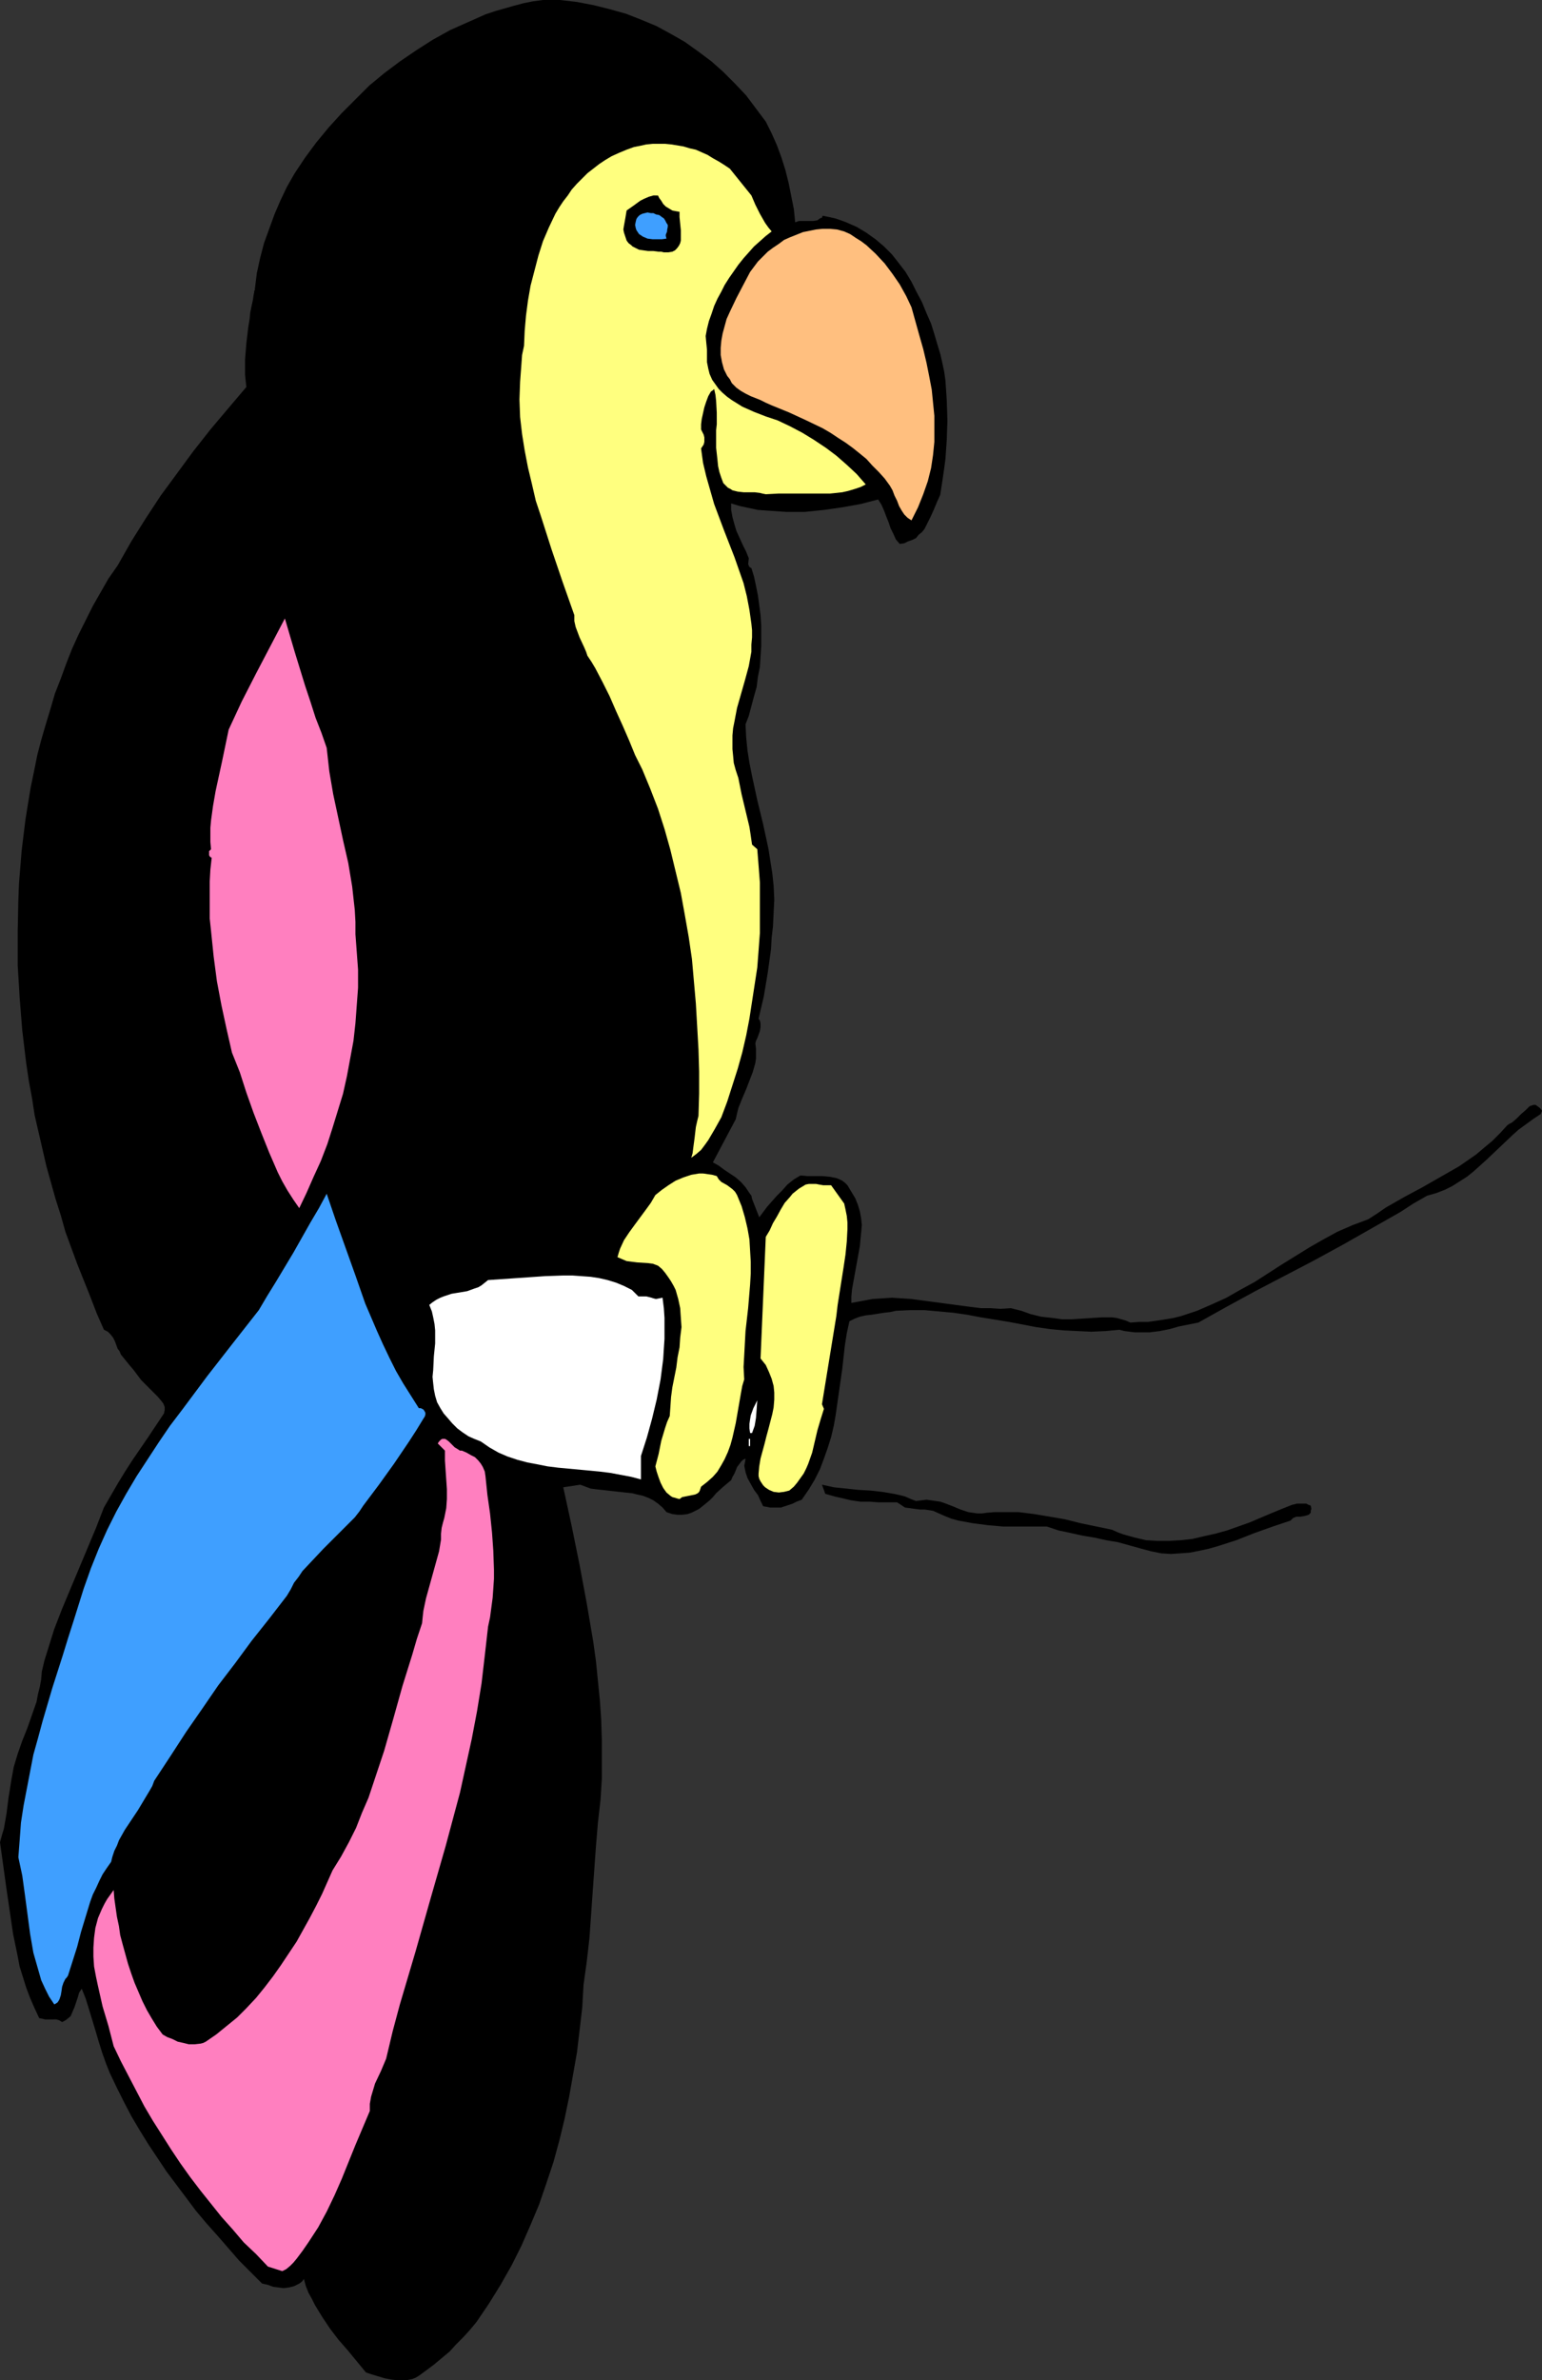
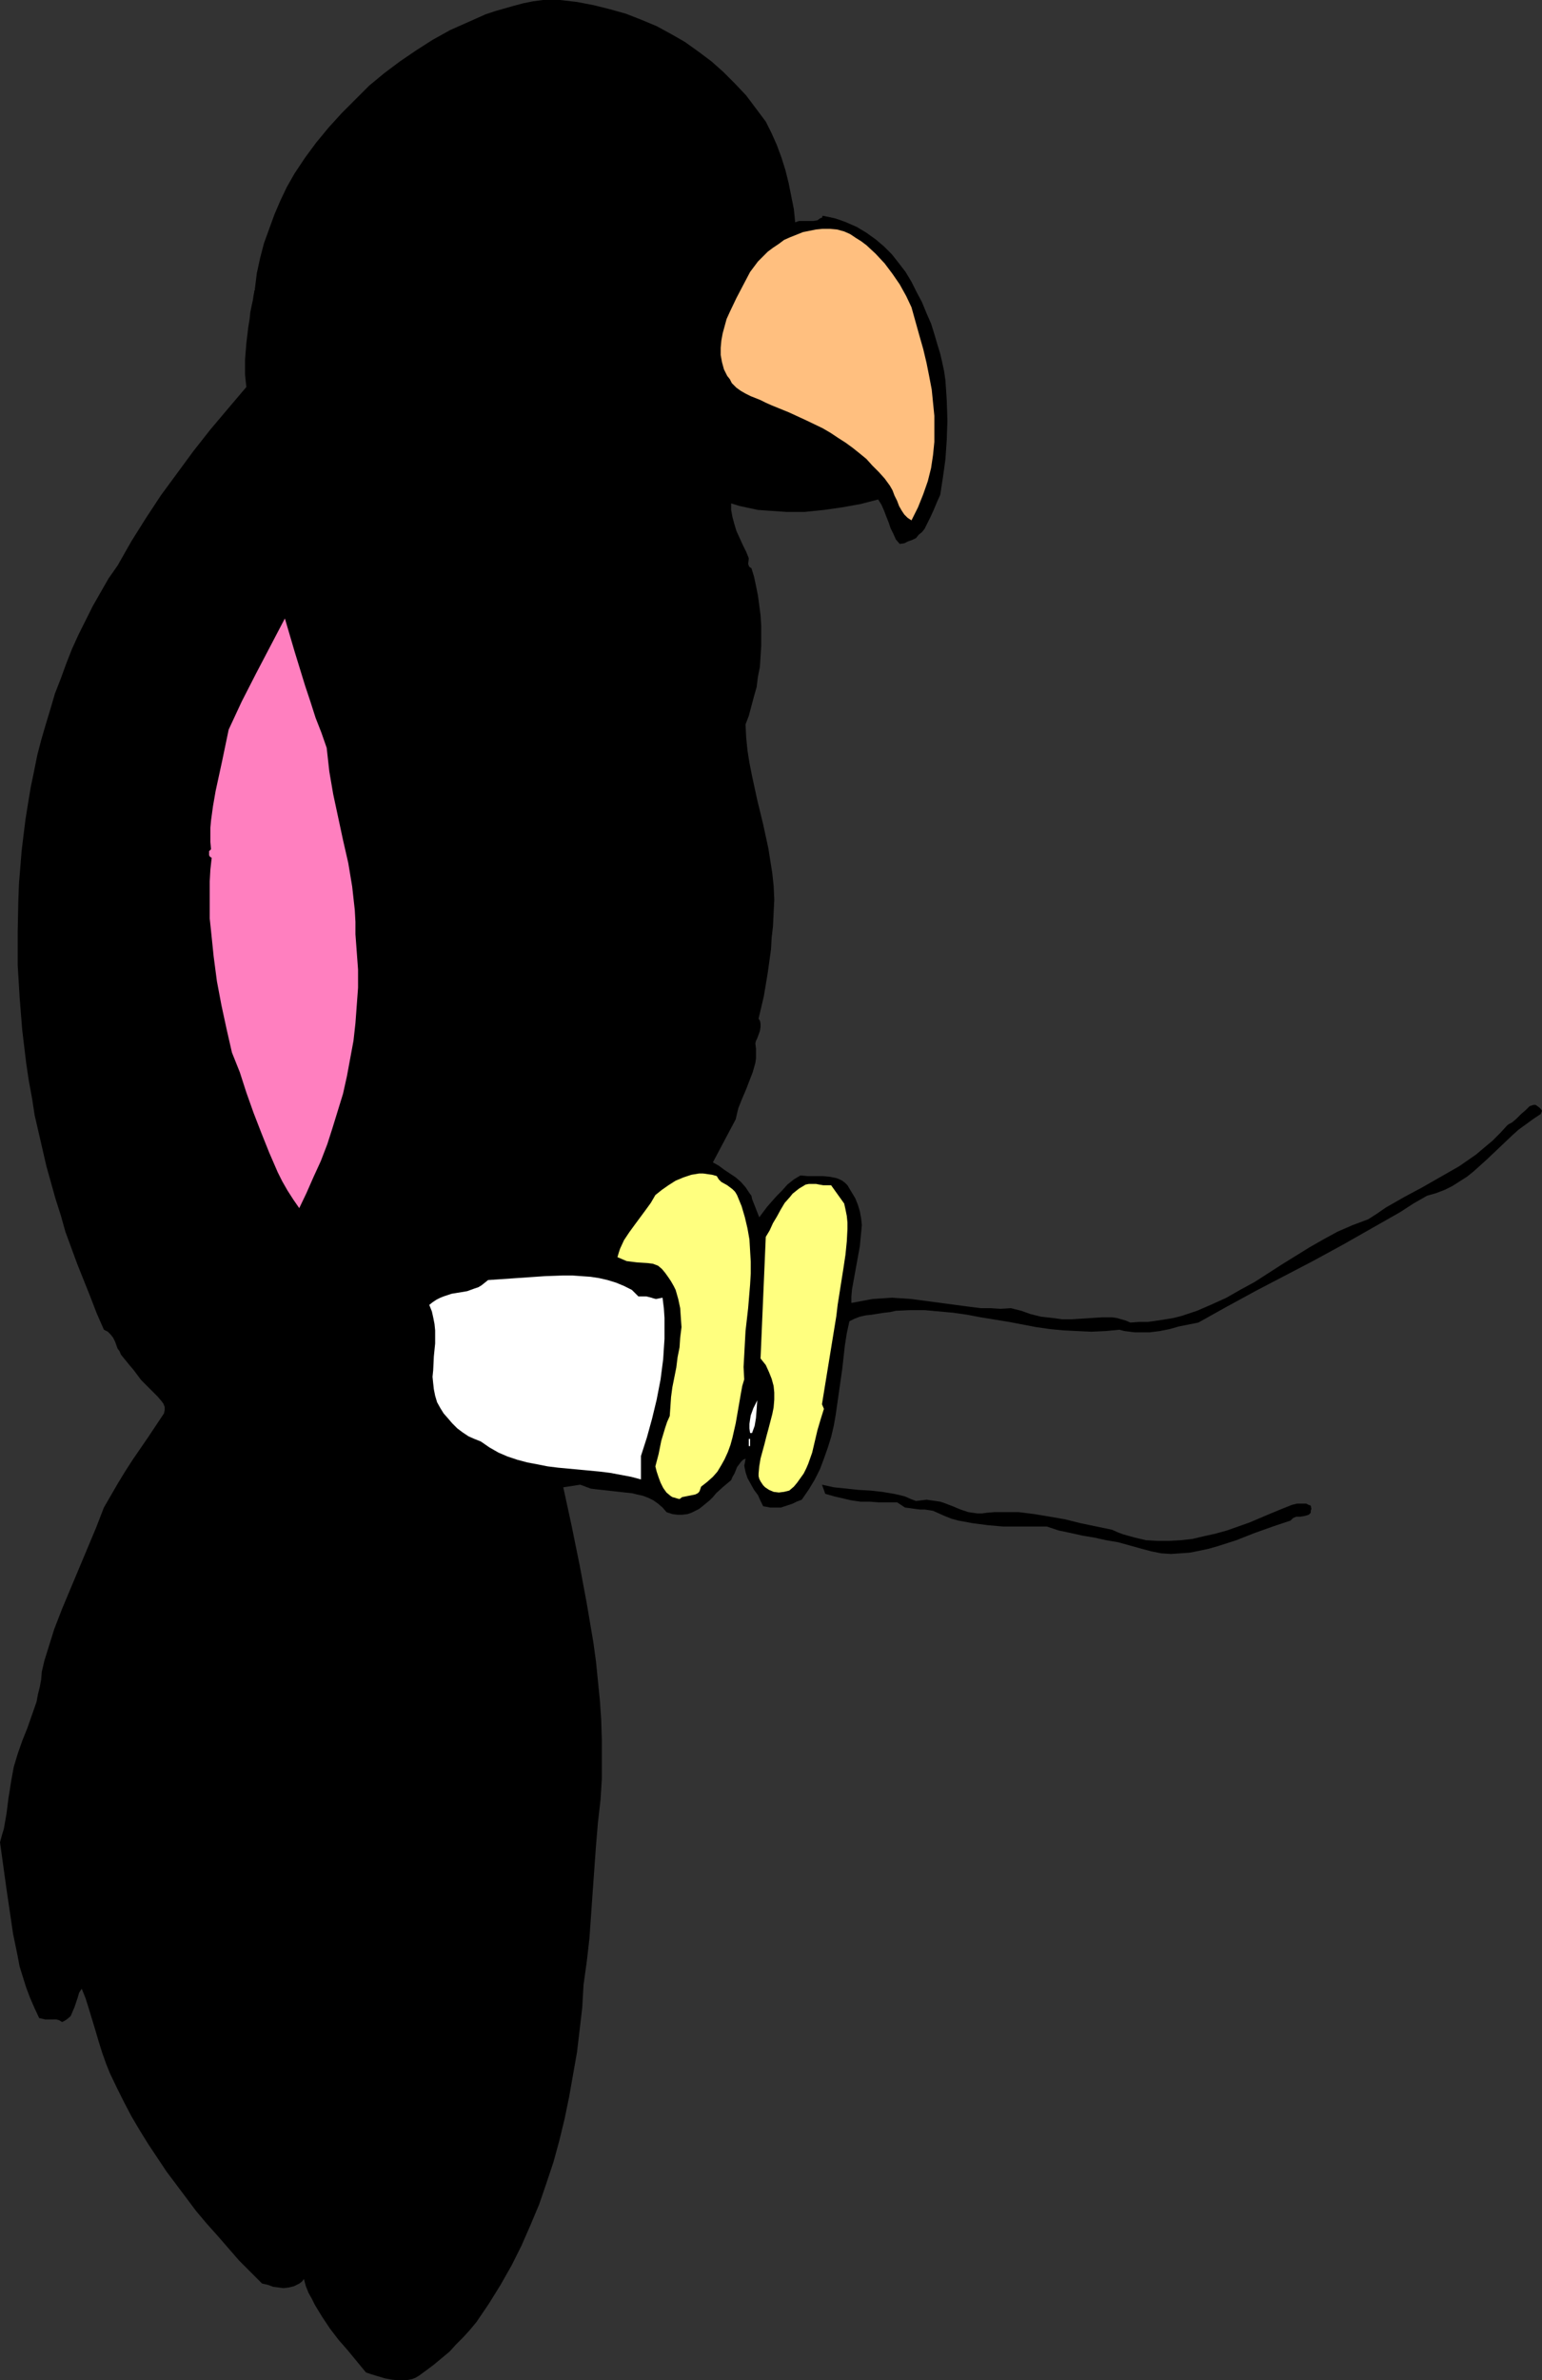
<svg xmlns="http://www.w3.org/2000/svg" xmlns:ns1="http://sodipodi.sourceforge.net/DTD/sodipodi-0.dtd" xmlns:ns2="http://www.inkscape.org/namespaces/inkscape" version="1.0" width="100.887mm" height="155.668mm" id="svg14" ns1:docname="Bird 17.wmf">
  <rect width="100%" height="100%" fill="#333333" stroke="none" />
  <ns1:namedview id="namedview14" pagecolor="#ffffff" bordercolor="#000000" borderopacity="0.25" ns2:showpageshadow="2" ns2:pageopacity="0.0" ns2:pagecheckerboard="0" ns2:deskcolor="#d1d1d1" ns2:document-units="mm" />
  <defs id="defs1">
    <pattern id="WMFhbasepattern" patternUnits="userSpaceOnUse" width="6" height="6" x="0" y="0" />
  </defs>
  <path style="fill:#000000;fill-opacity:1;fill-rule:evenodd;stroke:none" d="m 189.361,30.056 1.454,2.909 1.293,2.909 1.131,3.07 0.969,3.07 0.808,3.232 0.646,3.232 0.646,3.232 0.323,3.232 0.969,-0.323 h 0.808 0.969 0.969 0.808 l 0.969,-0.162 0.646,-0.485 0.485,-0.162 0.162,-0.485 1.616,0.323 1.454,0.323 1.454,0.485 1.293,0.485 2.585,1.131 2.424,1.454 2.262,1.616 2.1,1.778 1.939,1.939 1.777,2.262 1.616,2.101 1.454,2.424 1.293,2.585 1.293,2.424 1.131,2.747 1.131,2.585 0.808,2.585 0.808,2.747 0.646,2.101 0.485,2.101 0.485,2.262 0.323,2.262 0.162,2.424 0.162,2.424 0.162,5.009 -0.162,4.848 -0.323,4.686 -0.323,2.424 -0.323,2.262 -0.323,2.101 -0.323,2.101 -0.808,1.778 -0.808,1.939 -0.808,1.778 -0.969,1.939 -0.485,0.97 -0.646,0.808 -0.808,0.646 -0.646,0.808 -0.969,0.485 -0.969,0.323 -0.969,0.485 -1.131,0.162 -0.969,-1.131 -0.646,-1.454 -0.646,-1.293 -0.485,-1.454 -0.646,-1.616 -0.485,-1.293 -0.646,-1.454 -0.808,-1.293 -4.362,1.131 -4.524,0.808 -4.524,0.646 -4.686,0.485 h -2.424 -2.262 l -2.262,-0.162 -2.424,-0.162 -2.262,-0.162 -2.262,-0.485 -2.262,-0.485 -2.1,-0.646 v 1.616 l 0.323,1.778 0.485,1.778 0.485,1.616 1.616,3.555 0.808,1.616 0.646,1.616 -0.162,1.454 0.162,0.323 v 0.162 l 0.323,0.323 0.323,0.162 0.646,2.101 0.485,2.262 0.485,2.424 0.323,2.424 0.323,2.424 0.162,2.585 v 2.424 2.585 l -0.162,2.585 -0.162,2.585 -0.485,2.424 -0.323,2.585 -0.646,2.262 -0.646,2.424 -0.646,2.424 -0.808,2.101 0.162,3.232 0.323,3.232 0.485,3.07 0.646,3.232 1.293,5.979 1.454,5.979 1.293,5.979 0.485,3.07 0.485,3.07 0.323,3.07 0.162,3.393 -0.162,3.232 -0.162,3.393 -0.323,2.747 -0.162,2.909 -0.808,5.817 -0.485,2.909 -0.485,2.909 -0.646,2.747 -0.646,2.747 0.162,0.323 0.162,0.162 0.162,0.808 v 0.808 l -0.162,0.97 -0.646,1.778 -0.323,0.646 -0.162,0.646 0.162,1.293 v 1.293 1.131 l -0.162,1.131 -0.323,1.131 -0.323,1.131 -0.808,2.101 -0.808,2.101 -0.969,2.262 -0.969,2.424 -0.323,1.293 -0.323,1.454 -5.655,10.665 1.454,0.808 1.293,0.97 1.454,0.97 1.454,0.97 1.293,1.131 1.131,1.293 0.969,1.454 0.485,0.646 0.162,0.808 1.777,4.525 0.969,-1.293 0.969,-1.293 1.131,-1.293 1.293,-1.454 1.293,-1.293 1.293,-1.454 1.616,-1.293 1.616,-0.97 1.777,0.162 h 1.939 1.777 l 1.777,0.162 1.616,0.323 0.808,0.323 0.646,0.323 0.646,0.485 0.646,0.646 0.485,0.808 0.485,0.808 0.969,1.616 0.646,1.616 0.485,1.616 0.323,1.778 0.162,1.616 -0.162,1.778 -0.162,1.616 -0.162,1.778 -0.646,3.555 -0.646,3.555 -0.646,3.555 -0.162,1.778 v 1.616 l 2.585,-0.485 2.585,-0.485 2.424,-0.162 2.424,-0.162 2.424,0.162 2.424,0.162 4.847,0.646 4.847,0.646 4.847,0.646 2.585,0.323 h 2.424 l 2.424,0.162 2.585,-0.162 2.585,0.646 2.262,0.808 1.293,0.323 1.293,0.323 1.454,0.162 1.454,0.162 1.131,0.162 1.131,0.162 h 2.424 l 5.009,-0.323 2.585,-0.162 h 2.424 l 1.131,0.162 1.131,0.323 1.131,0.323 1.131,0.485 2.262,-0.162 h 2.1 l 2.262,-0.323 2.1,-0.323 1.939,-0.323 1.939,-0.485 1.939,-0.646 1.939,-0.646 3.716,-1.616 3.555,-1.616 3.393,-1.939 3.555,-1.939 6.786,-4.363 6.786,-4.201 3.393,-1.939 3.555,-1.939 3.716,-1.616 3.878,-1.454 2.262,-1.454 2.1,-1.454 4.524,-2.585 4.524,-2.424 4.524,-2.585 4.524,-2.585 2.1,-1.454 2.1,-1.454 2.1,-1.778 1.939,-1.616 1.939,-1.939 1.777,-1.939 0.485,-0.323 0.646,-0.323 1.131,-0.97 1.131,-1.131 1.131,-0.97 0.485,-0.485 0.485,-0.485 0.485,-0.162 0.485,-0.162 h 0.485 l 0.485,0.323 0.646,0.485 0.485,0.646 -0.323,0.808 -1.939,1.293 -1.777,1.293 -1.777,1.293 -1.616,1.454 -3.231,3.07 -3.07,2.909 -3.231,2.909 -1.616,1.293 -1.777,1.131 -1.777,1.131 -1.939,0.97 -2.1,0.808 -2.262,0.646 -3.393,1.939 -3.231,2.101 -7.109,4.04 -7.109,4.04 -7.109,3.878 -14.541,7.595 -7.109,3.878 -6.948,3.878 -4.847,0.97 -2.262,0.646 -2.424,0.485 -2.585,0.323 h -2.262 -1.293 l -1.293,-0.162 -1.293,-0.162 -1.293,-0.323 -3.393,0.323 -3.555,0.162 -3.393,-0.162 -3.393,-0.162 -3.393,-0.323 -3.393,-0.485 -6.786,-1.293 -6.948,-1.131 -3.393,-0.646 -3.393,-0.485 -3.555,-0.323 -3.555,-0.323 h -3.555 l -3.555,0.162 -1.454,0.323 -1.454,0.162 -3.07,0.485 -1.454,0.162 -1.454,0.323 -1.293,0.485 -1.293,0.646 -0.646,2.909 -0.485,3.07 -0.646,5.817 -0.808,5.656 -0.808,5.656 -0.485,2.747 -0.646,2.747 -0.808,2.585 -0.969,2.747 -0.969,2.585 -1.293,2.585 -1.454,2.424 -1.777,2.585 -1.293,0.485 -0.969,0.485 -0.969,0.323 -0.969,0.323 -0.969,0.323 h -1.131 -0.646 -0.808 l -0.808,-0.162 -0.969,-0.162 -0.646,-1.293 -0.646,-1.454 -0.969,-1.293 -0.808,-1.454 -0.808,-1.454 -0.485,-1.454 -0.162,-0.808 -0.162,-0.808 0.162,-0.808 0.162,-0.97 -0.646,0.323 -0.485,0.485 -0.485,0.646 -0.485,0.646 -0.323,0.808 -0.323,0.808 -0.485,0.808 -0.323,0.808 -1.939,1.616 -1.777,1.616 -0.808,0.97 -0.808,0.808 -1.777,1.454 -0.808,0.646 -0.969,0.485 -0.969,0.485 -0.969,0.323 -1.293,0.162 h -1.131 l -1.293,-0.162 -1.454,-0.485 -0.969,-1.131 -1.131,-0.97 -1.131,-0.808 -1.293,-0.646 -1.293,-0.485 -1.454,-0.323 -1.293,-0.323 -1.616,-0.162 -2.908,-0.323 -2.908,-0.323 -1.454,-0.162 -1.293,-0.162 -1.293,-0.485 -1.293,-0.485 -4.201,0.646 2.1,9.695 1.939,9.534 1.777,9.534 1.616,9.534 0.646,4.686 0.485,4.848 0.485,4.848 0.323,4.686 0.162,5.009 v 4.848 4.848 l -0.323,5.171 -0.646,5.656 -0.485,5.817 -0.808,11.311 -0.808,11.473 -0.646,5.656 -0.808,5.817 -0.323,5.656 -0.646,5.494 -0.646,5.494 -0.969,5.494 -0.969,5.494 -1.131,5.494 -1.293,5.333 -1.454,5.333 -1.777,5.332 -1.777,5.171 -2.1,5.009 -2.262,5.171 -2.424,4.848 -2.747,4.848 -2.908,4.686 -3.07,4.525 -1.616,1.939 -1.616,1.778 -1.777,1.778 -1.616,1.778 -1.939,1.616 -1.939,1.616 -1.939,1.454 -1.777,1.293 -0.808,0.485 -0.808,0.323 -0.808,0.162 -0.808,0.162 h -1.777 l -1.616,-0.162 -1.777,-0.323 -3.231,-0.97 -1.454,-0.485 -4.524,-5.494 -2.262,-2.585 -2.1,-2.747 -1.939,-2.909 -1.777,-2.909 -0.808,-1.616 -0.808,-1.454 -0.646,-1.616 -0.485,-1.778 -0.485,0.646 -0.646,0.485 -0.646,0.323 -0.646,0.323 -1.293,0.323 -1.293,0.162 -1.293,-0.162 -1.293,-0.162 -1.293,-0.485 -1.454,-0.323 -5.655,-5.656 -5.332,-6.14 -2.747,-3.07 -2.585,-3.07 -2.424,-3.232 -2.424,-3.232 -2.424,-3.232 -2.262,-3.393 -2.262,-3.393 -2.1,-3.393 -2.1,-3.555 -1.777,-3.393 -1.777,-3.555 -1.777,-3.717 -0.969,-2.424 -0.969,-2.747 -0.808,-2.585 -0.808,-2.747 -1.616,-5.332 -0.808,-2.585 -0.969,-2.424 -0.646,0.97 -0.323,1.131 -0.808,2.424 -0.485,1.131 -0.485,1.131 -0.969,0.808 -0.485,0.323 -0.646,0.323 -0.808,-0.485 -0.646,-0.162 H 13.087 11.148 L 10.502,498.993 9.694,498.832 8.563,496.408 7.432,493.822 6.463,491.237 5.655,488.652 4.847,486.066 4.362,483.481 3.231,477.987 2.424,472.492 1.616,466.998 0.808,461.181 0,455.364 l 0.485,-1.778 0.485,-1.616 0.646,-3.717 0.485,-3.878 0.323,-1.939 0.323,-2.101 0.323,-1.778 0.323,-1.778 0.969,-3.232 1.131,-3.232 1.293,-3.232 1.131,-3.232 1.131,-3.232 0.323,-1.778 0.485,-1.939 0.323,-1.778 0.162,-1.939 0.646,-2.747 0.808,-2.585 1.616,-5.171 1.939,-5.009 2.1,-5.009 4.201,-10.019 2.1,-5.009 1.939,-5.009 1.777,-3.07 1.777,-3.07 1.777,-2.909 1.777,-2.747 3.878,-5.656 1.939,-2.909 1.939,-2.909 0.162,-0.808 v -0.808 l -0.323,-0.808 -0.485,-0.646 -0.969,-1.131 -1.131,-1.131 -0.969,-0.97 -0.969,-0.97 -0.969,-0.97 -1.939,-2.585 -0.969,-1.131 -2.1,-2.585 -0.323,-0.808 -0.485,-0.646 -0.646,-1.778 -0.485,-0.97 -0.646,-0.808 -0.646,-0.646 -0.969,-0.485 -1.777,-4.04 -1.616,-4.201 -1.616,-4.04 -1.616,-4.04 -2.908,-7.918 -1.131,-4.04 -1.293,-4.04 -1.131,-4.04 -1.131,-4.04 -0.969,-4.201 -0.969,-4.201 -0.969,-4.201 -0.646,-4.201 -0.808,-4.363 -0.646,-4.363 -0.969,-8.08 -0.646,-8.08 -0.485,-8.08 v -8.08 l 0.162,-7.918 0.162,-4.201 0.323,-3.878 0.323,-4.04 0.485,-4.04 0.485,-3.878 0.646,-4.04 0.646,-3.878 0.808,-3.878 0.808,-4.04 0.969,-3.717 1.131,-3.878 1.131,-3.717 1.131,-3.878 1.454,-3.717 1.293,-3.555 1.454,-3.717 1.616,-3.555 1.777,-3.555 1.777,-3.555 1.939,-3.393 1.939,-3.393 2.262,-3.232 3.393,-5.979 3.555,-5.656 3.716,-5.656 4.039,-5.494 4.039,-5.494 4.201,-5.333 4.362,-5.171 4.524,-5.333 -0.162,-1.454 -0.162,-1.616 v -1.939 -1.778 l 0.323,-4.04 0.485,-4.04 0.323,-1.939 0.162,-1.616 0.323,-1.616 0.323,-1.454 0.162,-1.131 0.162,-0.808 v -0.323 l 0.162,-0.162 v -0.162 -0.162 l 0.485,-3.878 0.808,-3.717 0.969,-3.717 1.293,-3.555 1.293,-3.555 1.454,-3.393 1.616,-3.393 1.939,-3.393 2.585,-3.878 2.747,-3.717 3.07,-3.717 3.231,-3.555 3.393,-3.393 3.393,-3.393 3.716,-3.07 3.878,-2.909 4.039,-2.747 4.039,-2.585 4.362,-2.424 4.362,-1.939 4.362,-1.939 2.424,-0.808 2.262,-0.646 2.262,-0.646 2.424,-0.646 2.424,-0.485 L 134.265,0 h 4.201 l 4.201,0.485 4.201,0.808 3.878,0.97 4.039,1.131 3.716,1.454 3.878,1.616 3.555,1.939 3.393,1.939 3.393,2.424 3.231,2.424 2.908,2.585 2.908,2.909 2.747,2.909 2.424,3.232 z" id="path1" />
-   <path style="fill:#ffff7f;fill-opacity:1;fill-rule:evenodd;stroke:none" d="m 185.806,48.316 0.969,2.262 1.131,2.262 1.293,2.262 0.808,1.131 0.808,0.97 -1.454,1.131 -1.454,1.293 -1.454,1.293 -1.293,1.454 -1.293,1.454 -1.293,1.616 -1.131,1.616 -1.131,1.616 -1.131,1.778 -0.808,1.616 -0.969,1.778 -0.808,1.778 -0.646,1.939 -0.646,1.778 -0.485,1.939 -0.323,1.778 0.162,1.778 0.162,1.616 v 1.778 1.293 l 0.323,1.616 0.323,1.293 0.646,1.454 0.808,1.131 0.808,1.131 0.969,0.97 1.131,0.97 1.131,0.808 1.293,0.808 1.293,0.808 2.908,1.293 2.908,1.131 2.908,0.97 3.07,1.454 3.07,1.616 2.908,1.778 2.908,1.939 2.585,1.939 2.585,2.262 2.424,2.262 2.262,2.585 -1.293,0.646 -1.454,0.485 -1.616,0.485 -1.454,0.323 -1.454,0.162 -1.616,0.162 h -3.231 -3.07 -1.616 -1.616 -3.231 l -3.07,0.162 -0.808,-0.162 -0.646,-0.162 -1.293,-0.162 h -2.747 l -1.454,-0.162 -1.293,-0.323 -0.485,-0.323 -0.646,-0.323 -0.485,-0.485 -0.646,-0.646 -0.485,-1.293 -0.485,-1.454 -0.323,-1.454 -0.162,-1.616 -0.323,-2.909 v -4.363 l 0.162,-1.454 V 101.964 l -0.162,-2.909 -0.162,-1.454 -0.323,-1.454 -0.323,0.323 -0.485,0.323 -0.646,1.131 -0.485,1.293 -0.485,1.454 -0.323,1.454 -0.323,1.454 -0.162,1.293 v 1.293 l 0.323,0.646 0.323,0.646 0.162,0.646 v 0.485 0.646 l -0.162,0.646 -0.323,0.485 -0.323,0.485 0.485,3.555 0.808,3.393 0.969,3.393 0.969,3.393 2.424,6.464 2.585,6.625 1.131,3.232 1.131,3.232 0.808,3.232 0.646,3.393 0.485,3.393 0.162,1.616 v 1.778 l -0.162,1.778 v 1.778 l -0.323,1.778 -0.323,1.778 -0.969,3.555 -0.969,3.393 -0.969,3.393 -0.646,3.393 -0.323,1.616 -0.162,1.778 v 1.616 1.778 l 0.162,1.616 0.162,1.778 0.485,1.778 0.646,1.939 0.808,4.04 0.969,4.04 0.969,4.04 0.323,2.101 0.323,2.262 1.293,1.131 0.323,4.04 0.323,4.201 v 4.201 4.201 4.04 l -0.323,4.363 -0.323,4.201 -0.646,4.201 -0.646,4.201 -0.646,4.201 -0.808,4.201 -0.969,4.201 -1.131,4.04 -1.293,4.04 -1.293,4.04 -1.454,3.878 -0.808,1.454 -0.808,1.454 -1.616,2.747 -0.808,1.131 -0.969,1.293 -1.131,0.97 -1.293,0.97 0.323,-1.131 0.162,-1.293 0.323,-2.424 0.323,-2.747 0.323,-1.454 0.323,-1.293 0.162,-5.494 v -5.494 l -0.162,-5.494 -0.323,-5.656 -0.323,-5.656 -0.485,-5.494 -0.485,-5.494 -0.808,-5.494 -0.969,-5.494 -0.969,-5.332 -1.293,-5.333 -1.293,-5.333 -1.454,-5.171 -1.616,-5.009 -1.939,-5.009 -1.939,-4.686 -1.777,-3.555 -1.454,-3.555 -1.616,-3.717 -1.616,-3.555 -1.616,-3.717 -1.777,-3.555 -1.777,-3.393 -0.969,-1.616 -0.969,-1.454 -0.323,-0.97 -0.485,-1.131 -1.131,-2.424 -0.485,-1.293 -0.485,-1.293 -0.323,-1.454 v -1.454 l -2.908,-8.241 -2.747,-8.08 -2.585,-8.08 -1.293,-3.878 -0.969,-4.201 -0.969,-4.04 -0.808,-4.201 -0.646,-4.04 -0.485,-4.201 -0.162,-4.363 0.162,-4.363 0.323,-4.363 0.162,-2.262 0.485,-2.262 0.162,-3.717 0.323,-3.717 0.485,-3.717 0.646,-3.717 0.969,-3.717 0.969,-3.717 1.131,-3.555 1.454,-3.393 1.616,-3.393 0.969,-1.616 0.969,-1.454 1.131,-1.454 0.969,-1.454 1.293,-1.454 1.293,-1.293 1.293,-1.293 1.454,-1.131 1.454,-1.131 1.454,-0.97 1.616,-0.97 1.777,-0.808 1.939,-0.808 1.777,-0.646 1.616,-0.323 1.454,-0.323 1.616,-0.162 h 1.616 1.454 l 1.616,0.162 2.908,0.485 1.616,0.485 1.454,0.323 1.454,0.646 1.454,0.646 1.293,0.808 1.454,0.808 1.293,0.808 1.454,0.97 z" id="path2" />
  <path style="fill:#000000;fill-opacity:1;fill-rule:evenodd;stroke:none" d="m 162.702,48.316 0.323,0.646 0.485,0.646 0.485,0.808 0.646,0.646 0.808,0.485 0.808,0.485 0.808,0.162 0.969,0.162 v 1.293 l 0.162,1.616 0.162,1.616 v 1.778 0.808 l -0.162,0.646 -0.323,0.646 -0.485,0.646 -0.485,0.485 -0.646,0.323 -0.969,0.162 h -1.131 l -0.646,-0.162 h -0.646 l -1.293,-0.162 h -1.293 l -1.131,-0.162 -1.131,-0.162 -0.969,-0.485 -0.646,-0.323 -0.323,-0.323 -0.646,-0.485 -0.485,-0.646 -0.323,-0.97 -0.323,-0.97 -0.162,-0.808 0.162,-0.97 0.323,-1.778 0.323,-1.939 1.616,-1.131 1.777,-1.293 0.969,-0.485 1.131,-0.485 1.131,-0.323 z" id="path3" />
-   <path style="fill:#3f9fff;fill-opacity:1;fill-rule:evenodd;stroke:none" d="m 165.125,55.587 v 0.485 l -0.162,0.808 v 0.323 l -0.323,0.808 v 0.323 l 0.162,0.646 -1.131,0.162 h -0.969 -1.293 l -1.293,-0.162 -1.131,-0.485 -0.485,-0.323 -0.485,-0.323 -0.323,-0.485 -0.323,-0.485 -0.162,-0.485 -0.162,-0.808 0.162,-0.808 0.162,-0.646 0.323,-0.485 0.485,-0.485 0.646,-0.323 0.646,-0.162 0.646,-0.162 0.808,0.162 h 0.646 l 0.646,0.323 0.808,0.162 0.646,0.485 0.485,0.323 0.323,0.485 0.323,0.646 z" id="path4" />
  <path style="fill:#ffbf7f;fill-opacity:1;fill-rule:evenodd;stroke:none" d="m 225.391,75.948 1.939,6.948 0.969,3.393 0.808,3.393 0.646,3.232 0.646,3.393 0.323,3.232 0.323,3.232 v 3.232 3.232 l -0.323,3.232 -0.485,3.232 -0.808,3.232 -1.131,3.232 -1.293,3.232 -1.616,3.232 -0.485,-0.323 -0.485,-0.323 -0.808,-0.808 -0.646,-0.97 -0.646,-1.131 -0.485,-1.293 -0.646,-1.293 -0.485,-1.293 -0.646,-1.131 -1.293,-1.778 -1.454,-1.616 -1.616,-1.616 -1.454,-1.616 -1.777,-1.454 -1.616,-1.293 -1.777,-1.293 -1.777,-1.131 -1.939,-1.293 -1.939,-1.131 -4.039,-1.939 -4.201,-1.939 -4.362,-1.778 -1.454,-0.646 -1.293,-0.646 -2.424,-0.97 -1.293,-0.646 -1.131,-0.646 -1.131,-0.808 -0.485,-0.485 -0.646,-0.646 -0.485,-0.97 -0.646,-0.808 -0.808,-1.616 -0.485,-1.778 -0.323,-1.778 v -1.778 l 0.162,-1.778 0.323,-1.778 0.485,-1.778 0.485,-1.778 0.808,-1.778 1.616,-3.393 1.777,-3.393 1.616,-3.07 0.969,-1.293 0.969,-1.293 1.293,-1.293 1.131,-1.131 1.293,-0.97 1.454,-0.97 1.293,-0.97 1.454,-0.646 1.616,-0.646 1.616,-0.646 1.616,-0.323 1.616,-0.323 1.616,-0.162 h 1.777 l 1.777,0.162 1.777,0.485 1.454,0.646 1.454,0.97 1.293,0.808 1.293,0.97 2.262,2.101 2.262,2.424 1.939,2.585 1.777,2.585 1.616,2.909 z" id="path5" />
  <path style="fill:#ff7fbf;fill-opacity:1;fill-rule:evenodd;stroke:none" d="m 80.785,184.86 0.323,2.909 0.323,2.909 0.969,5.656 2.424,11.311 1.293,5.656 0.969,5.817 0.323,2.909 0.323,2.909 0.162,2.909 v 3.07 l 0.323,4.363 0.323,4.363 v 4.525 l -0.323,4.363 -0.323,4.363 -0.485,4.363 -0.808,4.363 -0.808,4.363 -0.969,4.363 -1.293,4.201 -1.293,4.201 -1.293,4.04 -1.616,4.201 -1.777,3.878 -1.777,4.04 -1.777,3.717 -1.454,-2.101 -1.454,-2.262 -1.293,-2.262 -1.131,-2.262 -2.1,-4.848 -1.939,-4.848 -1.939,-5.009 -1.777,-5.009 -1.616,-5.009 -1.939,-4.848 -1.293,-5.656 -1.293,-5.979 -1.131,-5.979 -0.808,-6.14 -0.646,-6.302 -0.323,-3.07 v -3.07 -3.07 -3.07 l 0.162,-2.909 0.323,-2.909 -0.323,-0.162 -0.162,-0.162 -0.162,-0.323 v -0.323 -0.646 l 0.485,-0.485 -0.162,-1.778 v -1.778 -1.778 l 0.162,-1.778 0.485,-3.555 0.646,-3.717 0.808,-3.717 0.808,-3.717 0.808,-3.878 0.808,-3.878 3.231,-6.948 3.555,-6.948 3.555,-6.787 3.555,-6.787 2.424,8.241 2.585,8.403 1.293,3.878 1.293,4.04 1.454,3.717 z" id="path6" />
  <path style="fill:#ffff7f;fill-opacity:1;fill-rule:evenodd;stroke:none" d="m 182.252,295.389 1.131,2.747 0.808,2.747 0.646,2.747 0.485,2.747 0.162,2.747 0.162,2.747 v 2.909 l -0.162,2.747 -0.485,5.817 -0.646,5.656 -0.323,5.979 -0.162,2.909 0.162,3.07 -0.485,1.616 -0.323,1.778 -0.646,3.717 -0.646,3.717 -0.808,3.555 -0.485,1.778 -0.646,1.778 -0.808,1.778 -0.808,1.454 -0.969,1.616 -1.131,1.293 -1.454,1.293 -1.454,1.131 -0.162,0.485 -0.162,0.485 -0.162,0.323 -0.323,0.323 -0.646,0.323 -0.808,0.162 -0.808,0.162 -0.808,0.162 -0.808,0.162 -0.646,0.485 -0.646,-0.162 -0.485,-0.162 -0.646,-0.162 -0.485,-0.323 -0.969,-0.808 -0.808,-1.131 -0.646,-1.293 -0.485,-1.293 -0.485,-1.454 -0.323,-1.293 0.808,-3.07 0.646,-3.232 0.969,-3.232 0.485,-1.454 0.646,-1.454 0.162,-2.262 0.162,-2.424 0.323,-2.424 0.485,-2.424 0.485,-2.424 0.323,-2.585 0.485,-2.424 0.162,-2.424 0.323,-2.585 -0.162,-2.262 -0.162,-2.424 -0.485,-2.262 -0.323,-1.131 -0.323,-1.131 -0.485,-0.97 -0.646,-1.131 -0.646,-0.97 -0.808,-1.131 -0.808,-0.97 -0.969,-0.808 -1.293,-0.485 -1.293,-0.162 -2.585,-0.162 -1.293,-0.162 -1.293,-0.162 -1.131,-0.485 -1.131,-0.485 0.323,-1.131 0.323,-0.97 0.969,-2.101 1.293,-1.939 1.293,-1.778 2.747,-3.717 1.293,-1.778 1.131,-1.939 1.616,-1.293 1.616,-1.131 1.777,-1.131 1.939,-0.808 1.939,-0.646 0.969,-0.162 0.969,-0.162 h 0.969 l 1.131,0.162 1.131,0.162 1.131,0.323 0.485,0.808 0.646,0.646 1.454,0.808 0.646,0.485 0.646,0.485 0.646,0.646 z" id="path7" />
  <path style="fill:#ffff7f;fill-opacity:1;fill-rule:evenodd;stroke:none" d="m 208.749,297.489 0.323,1.454 0.323,1.616 0.162,1.616 v 1.616 l -0.162,3.07 -0.323,3.232 -0.485,3.232 -0.485,3.07 -0.485,3.07 -0.485,3.07 -0.323,2.747 -3.555,21.815 0.485,1.131 -0.808,2.585 -0.808,2.747 -0.646,2.747 -0.646,2.747 -0.969,2.747 -0.485,1.131 -0.646,1.293 -0.808,1.131 -0.808,1.131 -0.808,0.97 -1.131,0.97 -1.293,0.323 -1.293,0.162 -1.293,-0.162 -1.131,-0.485 -0.485,-0.323 -0.485,-0.323 -0.485,-0.485 -0.323,-0.485 -0.323,-0.485 -0.323,-0.646 -0.162,-0.646 v -0.646 l 0.162,-1.778 0.323,-1.939 0.969,-3.555 0.485,-1.939 0.485,-1.778 0.969,-3.717 0.323,-1.616 0.162,-1.939 v -1.778 l -0.162,-1.616 -0.485,-1.778 -0.646,-1.616 -0.808,-1.778 -0.646,-0.808 -0.646,-0.808 1.293,-30.056 0.969,-1.616 0.808,-1.778 0.969,-1.616 0.969,-1.778 0.969,-1.616 1.293,-1.454 0.646,-0.808 0.808,-0.646 0.808,-0.646 0.808,-0.485 0.808,-0.485 0.808,-0.162 h 0.808 0.969 l 0.808,0.162 0.969,0.162 h 0.969 0.969 z" id="path8" />
-   <path style="fill:#3f9fff;fill-opacity:1;fill-rule:evenodd;stroke:none" d="m 80.785,295.065 2.262,6.625 2.424,6.787 2.424,6.787 2.424,6.948 2.908,6.787 1.454,3.232 1.616,3.393 1.616,3.232 1.777,3.07 1.939,3.07 1.939,3.07 h 0.485 l 0.323,0.162 0.323,0.162 0.323,0.485 0.162,0.323 v 0.485 l -0.162,0.485 -0.323,0.485 -1.777,2.909 -1.777,2.747 -3.716,5.494 -3.716,5.171 -1.939,2.585 -1.939,2.585 -0.969,1.454 -1.131,1.454 -2.585,2.585 -2.585,2.585 -2.585,2.585 -2.585,2.747 -2.585,2.747 -0.969,1.454 -1.131,1.454 -0.808,1.616 -0.969,1.616 -4.362,5.656 -4.362,5.494 -4.039,5.494 -4.201,5.494 -3.878,5.656 -4.039,5.817 -3.878,5.979 -4.039,6.14 -0.485,1.293 -0.646,1.131 -1.454,2.424 -1.454,2.424 -1.616,2.424 -1.616,2.424 -1.454,2.585 -0.485,1.293 -0.646,1.293 -0.485,1.454 -0.323,1.293 -1.131,1.616 -0.969,1.454 -0.808,1.616 -0.808,1.778 -0.808,1.616 -0.646,1.778 -1.131,3.717 -1.131,3.717 -0.969,3.717 -1.131,3.555 -1.131,3.555 -0.323,0.485 -0.323,0.323 -0.485,0.97 -0.323,0.97 -0.162,1.131 -0.162,0.97 -0.323,0.97 -0.162,0.323 -0.323,0.485 -0.485,0.323 -0.323,0.162 -1.293,-1.939 -0.969,-1.939 -0.969,-2.101 -0.646,-2.262 -0.646,-2.262 -0.646,-2.262 -0.808,-4.686 -0.646,-4.848 -0.646,-4.848 -0.646,-4.686 -0.485,-2.262 -0.485,-2.262 0.323,-4.201 0.323,-4.363 0.646,-4.201 0.808,-4.201 0.808,-4.201 0.808,-4.201 1.131,-4.04 1.131,-4.201 2.424,-8.241 2.585,-8.08 1.293,-4.201 1.293,-4.04 2.585,-8.241 1.777,-5.009 1.939,-4.848 2.1,-4.686 2.262,-4.525 2.424,-4.363 2.585,-4.363 2.747,-4.201 2.747,-4.201 2.747,-4.04 3.07,-4.04 6.14,-8.241 6.301,-8.08 6.463,-8.241 2.1,-3.555 2.1,-3.393 4.362,-7.272 4.201,-7.433 2.1,-3.555 z" id="path9" />
  <path style="fill:#ffffff;fill-opacity:1;fill-rule:evenodd;stroke:none" d="m 157.855,320.435 h 1.131 0.808 l 0.646,0.162 0.646,0.162 0.485,0.162 0.646,0.162 0.808,-0.162 0.808,-0.162 0.323,2.585 0.162,2.424 v 2.585 2.585 l -0.162,2.424 -0.162,2.585 -0.646,5.009 -0.969,5.009 -1.131,4.686 -1.293,4.686 -1.454,4.525 v 5.817 l -2.424,-0.646 -2.585,-0.485 -2.585,-0.485 -2.585,-0.323 -10.341,-0.97 -2.585,-0.323 -2.424,-0.485 -2.585,-0.485 -2.424,-0.646 -2.424,-0.808 -2.262,-0.97 -2.262,-1.293 -2.1,-1.454 -1.616,-0.646 -1.454,-0.646 -1.454,-0.97 -1.293,-0.97 -1.293,-1.293 -0.969,-1.131 -1.131,-1.293 -0.808,-1.293 -0.808,-1.454 -0.485,-1.616 -0.323,-1.616 -0.162,-1.454 -0.162,-1.616 0.162,-1.616 0.162,-3.393 0.323,-3.232 v -1.616 -1.616 l -0.162,-1.616 -0.323,-1.616 -0.323,-1.454 -0.646,-1.616 0.808,-0.646 0.969,-0.646 0.969,-0.485 0.808,-0.323 1.939,-0.646 1.939,-0.323 1.939,-0.323 1.777,-0.646 0.969,-0.323 0.808,-0.485 0.808,-0.646 0.808,-0.646 4.686,-0.323 4.686,-0.323 4.686,-0.323 4.524,-0.162 h 2.262 l 2.262,0.162 2.262,0.162 2.1,0.323 2.1,0.485 2.1,0.646 1.939,0.808 1.939,0.97 z" id="path10" />
  <path style="fill:#ffffff;fill-opacity:1;fill-rule:evenodd;stroke:none" d="m 185.968,354.208 h -0.485 l -0.162,-1.131 v -1.131 l 0.162,-1.131 0.162,-0.97 0.646,-1.778 0.969,-1.939 -0.162,2.262 -0.162,2.101 -0.323,1.939 z" id="path11" />
-   <path style="fill:#ff7fbf;fill-opacity:1;fill-rule:evenodd;stroke:none" d="m 120.047,364.873 0.485,4.686 0.646,4.525 0.485,4.686 0.323,4.525 0.162,4.686 v 2.262 l -0.162,2.424 -0.162,2.262 -0.323,2.424 -0.323,2.424 -0.485,2.262 -0.808,7.11 -0.808,6.948 -1.131,6.948 -1.293,6.787 -1.454,6.625 -1.454,6.625 -1.777,6.625 -1.777,6.625 -3.716,12.927 -3.716,13.089 -3.878,13.089 -1.777,6.625 -1.616,6.787 -1.293,3.07 -1.454,3.07 -0.485,1.616 -0.485,1.616 -0.323,1.778 v 1.778 l -3.555,8.403 -3.393,8.403 -1.777,4.04 -1.939,4.04 -2.1,3.878 -2.424,3.717 -1.454,2.101 -1.454,1.939 -0.808,0.97 -0.808,0.808 -0.969,0.808 -0.969,0.485 -3.555,-1.131 -2.908,-3.07 -3.07,-2.909 -2.747,-3.232 -2.747,-3.07 -2.585,-3.232 -2.585,-3.232 -2.585,-3.393 -2.424,-3.393 -2.262,-3.393 -2.262,-3.555 -2.262,-3.555 -2.1,-3.555 -1.939,-3.717 -1.939,-3.717 -1.939,-3.717 -1.777,-3.717 -1.293,-5.009 -1.454,-4.848 -1.131,-5.009 -0.485,-2.262 -0.485,-2.585 -0.162,-2.424 v -2.262 l 0.162,-2.424 0.323,-2.424 0.646,-2.424 0.969,-2.262 0.646,-1.293 0.646,-1.131 0.808,-1.131 0.808,-1.131 0.162,2.101 0.323,2.262 0.323,2.262 0.485,2.262 0.323,2.262 0.646,2.424 1.293,4.686 0.808,2.424 0.808,2.262 0.969,2.262 0.969,2.262 1.131,2.262 1.131,1.939 1.293,2.101 1.454,1.939 1.131,0.646 1.293,0.485 1.293,0.646 1.454,0.323 1.293,0.323 h 1.454 l 1.454,-0.162 0.646,-0.162 0.646,-0.323 2.585,-1.778 2.585,-2.101 2.585,-2.101 2.262,-2.262 2.424,-2.585 2.1,-2.585 2.1,-2.747 1.939,-2.747 1.939,-2.909 1.939,-2.909 1.616,-2.909 1.616,-2.909 1.616,-3.07 1.454,-2.909 1.293,-2.909 1.293,-2.909 2.1,-3.393 1.939,-3.555 1.777,-3.555 1.454,-3.717 1.616,-3.717 2.585,-7.756 1.293,-3.878 2.262,-7.918 1.131,-4.04 1.131,-4.04 2.424,-7.756 1.131,-3.878 1.293,-3.878 0.162,-1.616 0.162,-1.454 0.646,-3.07 0.808,-2.909 0.808,-2.909 0.808,-2.909 0.808,-2.909 0.485,-2.909 v -1.454 l 0.162,-1.454 0.323,-1.293 0.323,-1.131 0.485,-2.424 0.162,-2.262 v -2.424 l -0.323,-4.686 -0.162,-2.424 v -2.424 l -1.777,-1.778 0.323,-0.485 0.485,-0.485 0.323,-0.162 h 0.323 0.323 l 0.323,0.162 0.646,0.485 0.646,0.646 0.808,0.808 0.808,0.485 0.485,0.323 h 0.485 l 1.131,0.485 1.131,0.646 0.969,0.485 0.808,0.808 0.646,0.808 0.485,0.808 0.485,1.131 z" id="path12" />
  <path style="fill:#ffffff;fill-opacity:1;fill-rule:evenodd;stroke:none" d="m 185.16,355.662 h 0.323 v 1.778 h -0.323 z" id="path13" />
  <path style="fill:#000000;fill-opacity:1;fill-rule:evenodd;stroke:none" d="m 226.522,371.013 1.293,-0.162 1.293,-0.162 1.131,0.162 1.131,0.162 1.131,0.162 0.969,0.323 2.1,0.808 1.939,0.808 1.939,0.646 1.131,0.162 1.131,0.162 h 1.131 l 1.131,-0.162 1.939,-0.162 h 2.1 1.939 1.939 l 3.878,0.485 3.878,0.646 3.716,0.646 3.878,0.97 3.878,0.808 3.878,0.808 1.454,0.646 1.293,0.485 2.908,0.808 2.747,0.646 2.908,0.162 h 2.747 l 2.908,-0.162 2.908,-0.323 2.747,-0.646 2.908,-0.646 2.908,-0.808 2.747,-0.97 2.747,-0.97 5.332,-2.262 2.747,-1.131 2.424,-0.97 1.293,-0.323 h 0.646 0.485 1.131 l 0.646,0.323 0.485,0.162 0.162,0.808 -0.162,0.485 v 0.485 l -0.323,0.323 -0.162,0.162 -0.485,0.162 -0.646,0.162 -0.969,0.162 h -0.969 l -0.808,0.323 -0.323,0.323 -0.323,0.323 -4.362,1.454 -4.524,1.616 -4.524,1.778 -4.524,1.454 -2.262,0.646 -2.262,0.485 -2.424,0.485 -2.262,0.162 -2.424,0.162 -2.424,-0.162 -2.424,-0.485 -2.424,-0.646 -2.908,-0.808 -2.908,-0.808 -2.908,-0.485 -2.908,-0.646 -2.908,-0.485 -2.908,-0.646 -3.07,-0.646 -2.908,-0.97 h -3.393 -3.555 -3.878 l -3.716,-0.323 -3.716,-0.485 -1.777,-0.323 -1.777,-0.323 -1.777,-0.485 -1.616,-0.646 -1.454,-0.646 -1.454,-0.646 -0.969,-0.162 -1.131,-0.162 h -1.131 l -1.293,-0.162 -1.131,-0.162 -1.293,-0.162 -0.969,-0.646 -0.485,-0.323 -0.485,-0.323 h -2.262 -2.424 l -2.1,-0.162 h -2.262 l -2.262,-0.323 -2.1,-0.485 -2.1,-0.485 -2.262,-0.646 -0.808,-2.262 2.908,0.646 3.07,0.323 3.07,0.323 2.908,0.162 2.908,0.323 2.908,0.485 1.454,0.323 1.293,0.323 1.454,0.646 z" id="path14" />
</svg>